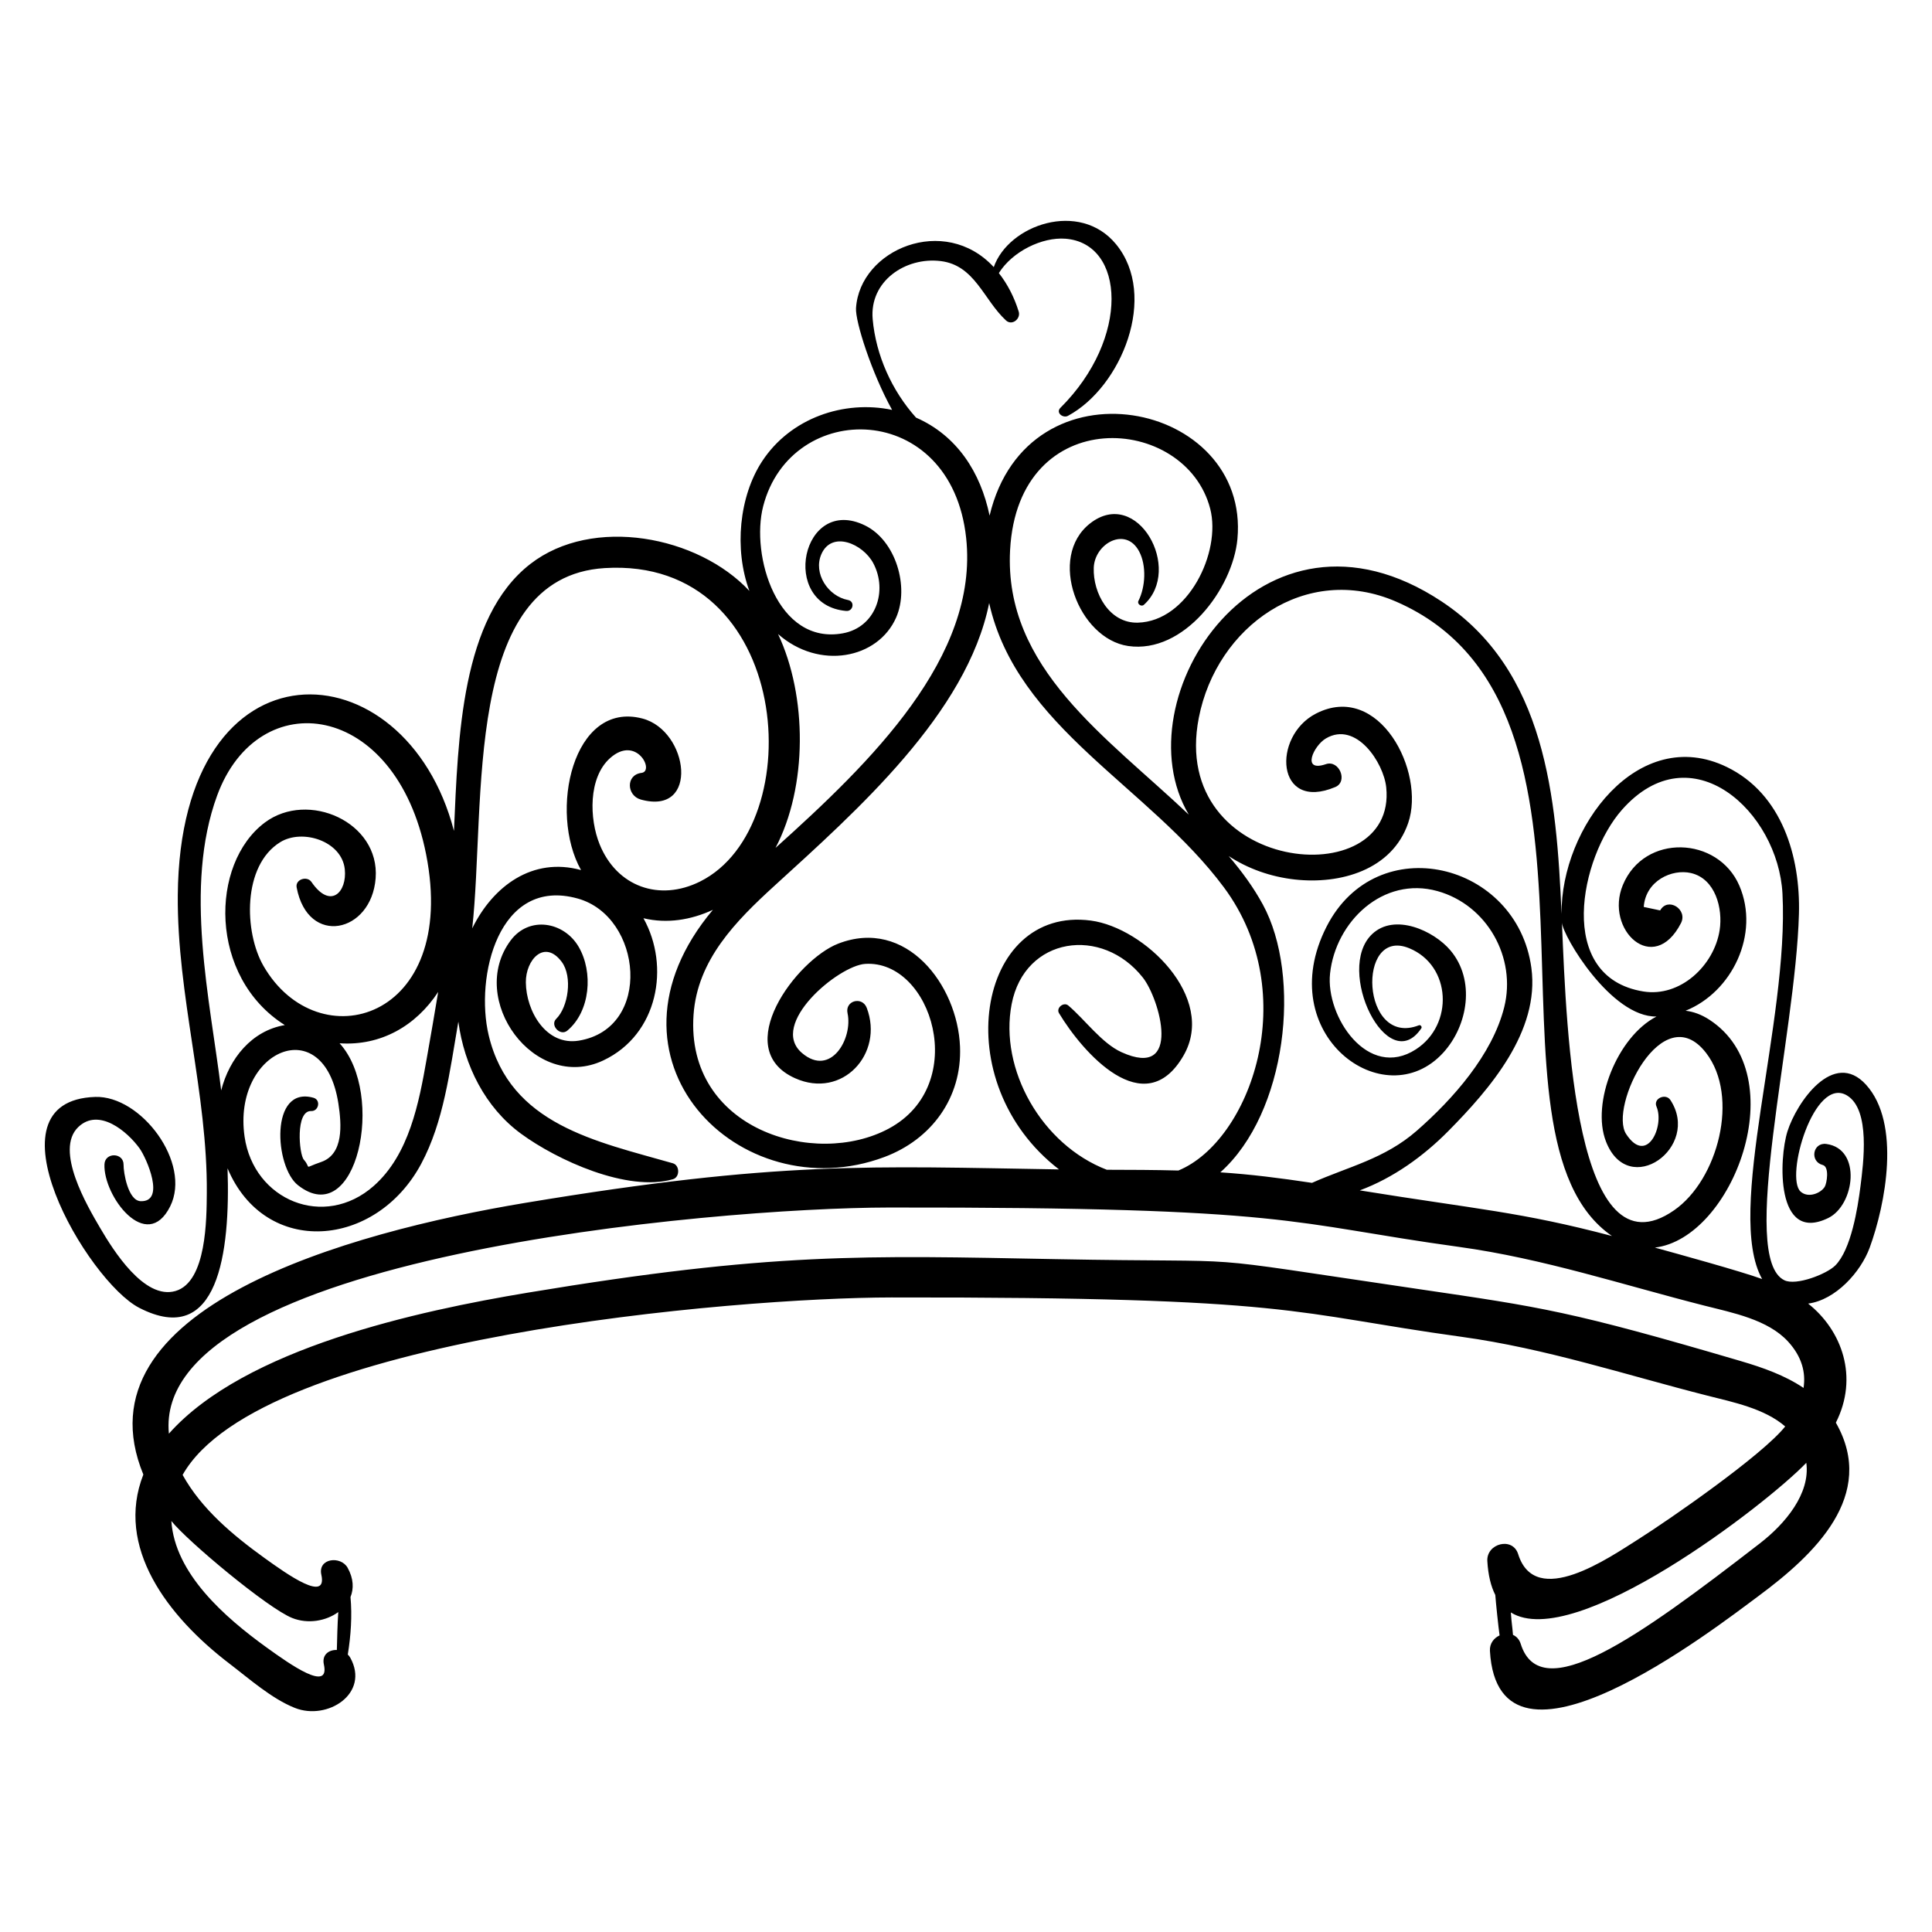
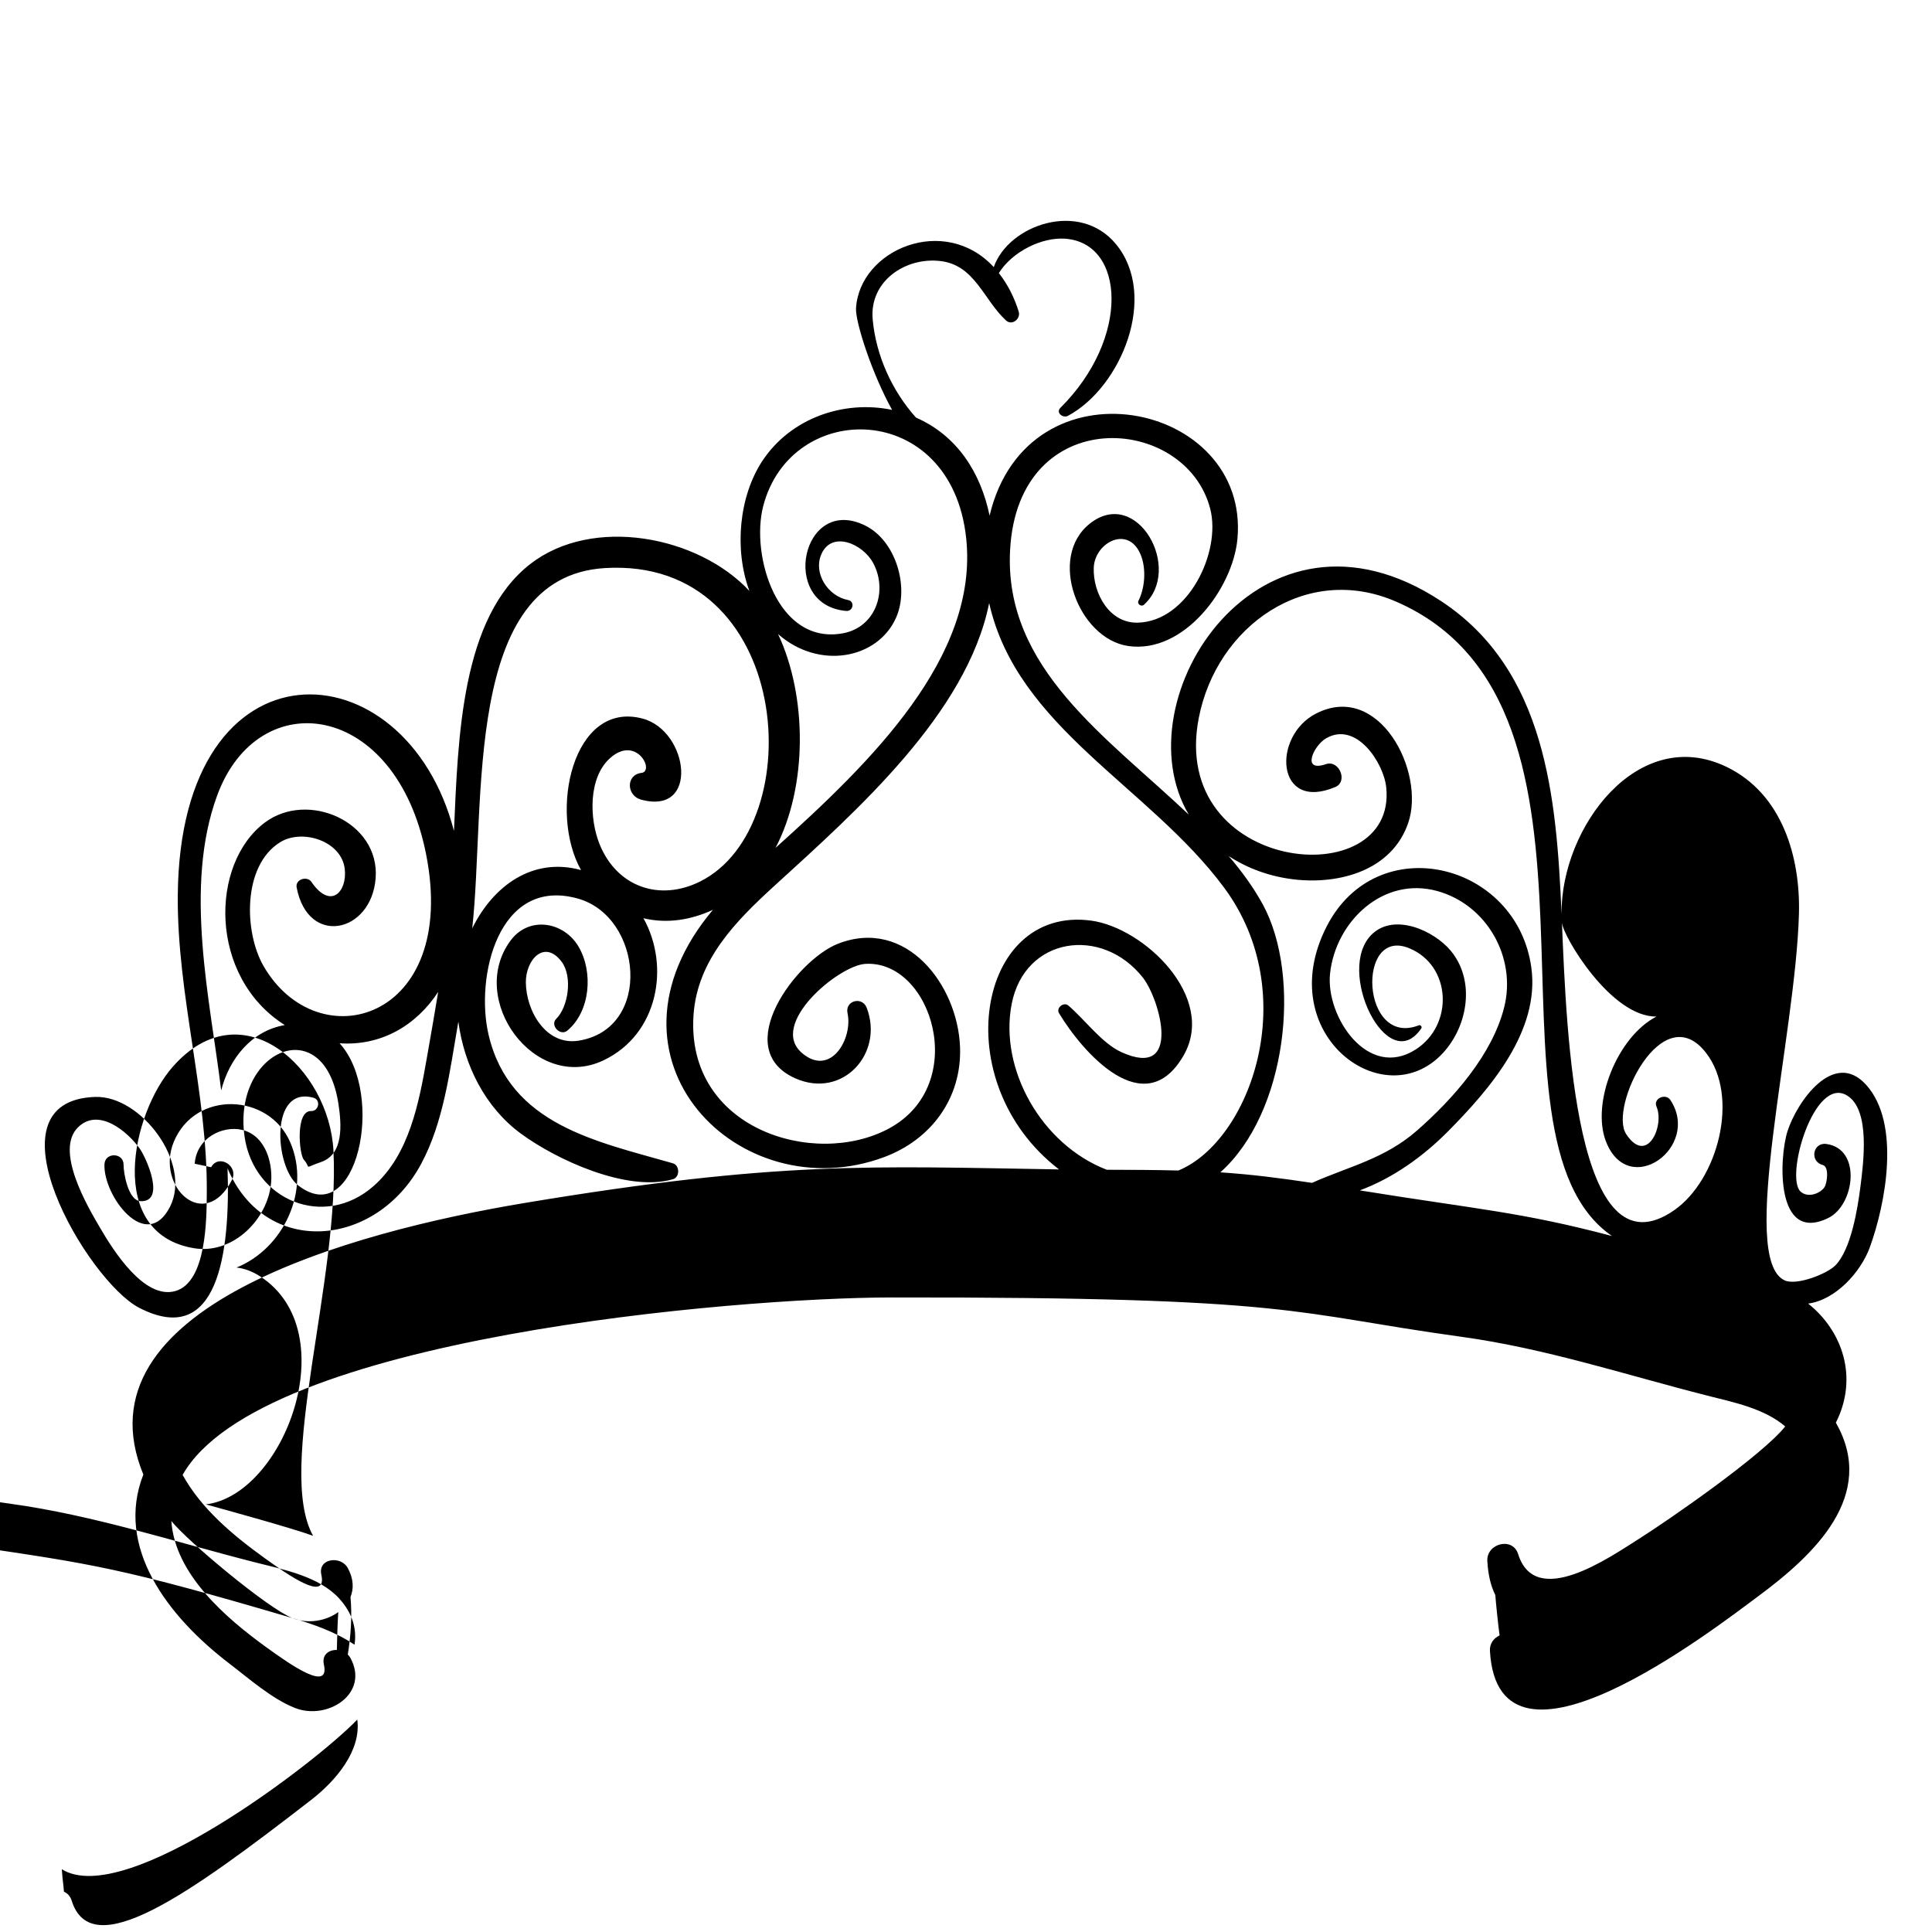
<svg xmlns="http://www.w3.org/2000/svg" fill="#000000" width="800px" height="800px" version="1.1" viewBox="144 144 512 512">
-   <path d="m638.52 431.46c-8.621-9.496-18.383 4.668-20.824 12.359-2.238 7.055-3.25 29.855 10.828 22.957 6.981-3.418 8.93-18.32-0.508-19.609-3.641-0.496-4.477 4.66-0.977 5.57 1.824 0.473 1.098 4.836 0.535 5.773-1.004 1.672-4.352 3.106-6.391 1.281-4.223-3.789 3.547-30.816 12.32-25.465 6.231 3.801 4.309 17.969 3.539 24.074-0.734 5.82-2.484 16.773-6.684 20.973-2.262 2.262-10.348 5.418-13.469 3.914-12.23-5.891 2.973-64.668 3.848-97.109 0.41-15.102-4.453-31.797-19.113-38.914-23.488-11.398-44.004 16.004-43.797 38.938-1.344-30.906-4.148-64.57-31.852-82.855-47.93-31.637-85.113 25.906-66.938 56.535-21.715-20.59-49.023-38.766-47.355-70.098 2.086-39.199 46.566-36.082 53.039-10.941 2.957 11.488-5.883 29.82-19.188 30.168-7.547 0.199-11.906-7.785-11.68-14.531 0.215-6.422 8.457-11.082 12.027-4.352 1.996 3.766 1.676 9.43-0.184 13.109-0.418 0.824 0.77 1.645 1.434 1.051 10.457-9.398-1.699-31.398-14.242-21.582-11.43 8.949-3.039 30.574 10.09 32.492 14.762 2.156 27.727-15.23 28.949-28.332 3.41-36.645-55.582-48.75-65.676-6.219-2.383-11.477-8.629-21.215-19.496-25.977-6.387-7.121-10.633-16.488-11.488-26.078-0.898-10.082 8.719-16.551 18.039-15.402 9.055 1.113 11.352 10.246 17.285 15.727 1.617 1.492 3.961-0.438 3.375-2.34-1.156-3.758-2.945-7.258-5.262-10.207 3.625-5.781 11.496-9.574 17.629-9.109 15.84 1.199 17.227 26.371-1.32 44.824-1.293 1.285 0.688 2.824 2.004 2.117 14.18-7.625 24.008-31.797 12.73-45.496-9.641-11.707-28.469-5.133-32.391 6.082-13.055-14.141-35.504-4.695-36.504 10.867-0.227 3.516 4.148 17.227 9.562 26.973-12.754-2.684-26.934 2.141-34.449 13.625-6.055 9.258-7.477 23.23-3.367 34.352-13.578-14.578-41.527-19.977-58.066-7.137-18.32 14.219-19.133 45.98-20.227 70.742-12.855-49.457-72.625-52.285-73.191 17.039-0.219 26.57 7.922 52.531 7.688 78.953-0.059 6.66-0.016 23.5-8.285 25.926-8.281 2.43-16.555-10.871-19.941-16.641-3.434-5.844-12.184-20.688-5.844-26.793 5.461-5.258 13.047 1.18 16.266 5.656 1.832 2.551 6.953 14.195 0.293 13.977-3.371-0.109-4.574-7.656-4.543-9.641 0.051-3.266-4.926-3.398-5.066-0.137-0.355 8.41 11.152 23.703 17.414 11.156 5.738-11.508-7.719-29.414-19.875-29.008-29.953 1-2.059 48.82 11.684 55.895 20.926 10.777 24.16-14.602 23.395-36.977 9.969 23.676 39.324 21.215 51.324-1.203 5.93-11.078 7.519-24.219 9.84-37.66 1.551 11.566 7.094 22.715 16.609 29.691 9.594 7.031 28.246 15.559 40.277 12.059 1.852-0.539 1.82-3.688-0.027-4.219-20.262-5.809-43.168-10.172-48.82-33.941-3.648-15.34 2.504-42.117 23.625-36.215 17.129 4.785 19.871 34.41 0.293 37.652-8.719 1.445-14.004-7.859-14.066-15.449-0.047-6.019 4.965-11.504 9.5-5.434 2.953 3.953 1.719 11.992-1.449 15.102-1.73 1.699 1.07 4.688 2.941 3.125 6.106-5.086 6.91-15.531 2.996-22.219-3.902-6.672-13.105-8.23-17.992-1.707-11.684 15.594 6.348 40.406 24.527 31.828 14.57-6.875 17.742-24.965 10.641-37.684 6.324 1.504 12.59 0.449 18.402-2.223-33.195 39.5 7.129 79.797 45.414 65.516 12.5-4.664 20.617-15.711 20.082-29.234-0.648-16.418-14.293-34.328-32.316-27.312-10.98 4.273-28.809 27.848-11.398 35.652 12.543 5.621 23.594-6.504 19-18.633-1.199-3.164-5.824-1.953-5.094 1.414 1.449 6.68-4.449 17.02-12.055 10.551-8.98-7.637 9.637-23.176 16.727-23.633 17.648-1.137 27.922 32 6.269 43.641-19.668 10.574-53.871 0.176-51.754-30.152 1.02-14.578 11.215-24.848 21.449-34.191 21.715-19.824 51-45.629 56.895-74.918 7.371 32.977 42.273 48.535 62.18 75.301 21.086 28.355 6.93 67.277-12.035 75.078-6.316-0.168-12.645-0.188-18.969-0.199-17.262-6.633-28.551-26.613-25.219-43.898 3.453-17.898 23.965-20.766 34.785-7.016 4.473 5.684 10.535 27.121-5.684 19.75-5.211-2.367-9.676-8.629-14.09-12.371-1.215-1.027-3.293 0.641-2.457 2.035 6.172 10.27 22.645 29.273 33.02 11.195 8.816-15.359-10.418-33.844-24.562-35.73-30.16-4.019-38.434 42.879-8.461 65.941-49.871-0.801-74.121-2.328-141.43 8.863-46.996 7.812-119.37 27.938-101.23 72-7.523 19.195 6.367 37.559 22.84 50.129 5.18 3.953 11.184 9.289 17.32 11.719 8.633 3.418 19.941-3.812 14.672-13.32-0.176-0.316-0.402-0.586-0.652-0.828 0.816-5.016 1.172-10.223 0.719-15.234 0.898-2.223 0.836-4.879-0.754-7.746-1.805-3.254-7.949-2.582-6.973 1.836 1.645 7.445-8.879 0.02-15.082-4.453-8.363-6.031-16.684-12.98-21.684-22.008 20.555-36.473 146.82-46.98 187.87-47.027 107.91-0.133 105.53 4.16 151.11 10.438 22.305 3.074 43.352 10.055 65.066 15.574 6.742 1.715 15.164 3.398 20.656 8.172-5.984 7.57-30.75 24.73-38.883 29.867-7.75 4.891-27.312 18.578-31.883 3.977-1.465-4.684-8.441-2.84-8.172 1.828 0.215 3.746 0.953 6.703 2.113 8.996 0.125 1.863 0.848 8.816 1.137 10.711-1.504 0.688-2.676 2.141-2.562 4.106 2.223 38.609 59.367-5.785 71.223-14.578 14.664-10.875 31.484-26.613 20.453-45.906 6.09-12.066 1.645-24.43-7.348-31.559 7.285-0.961 13.941-8.359 16.316-14.832 4.207-11.512 8.324-32.93-0.969-43.168zm-436.96-76.676c10.926-29.695 47.328-25.039 55.363 15.617 8.711 44.082-28.668 54.625-43.105 29.57-5.133-8.902-5.625-26.582 4.457-32.793 5.867-3.613 16.301-0.312 17.098 7.176 0.641 6.008-3.758 10.785-8.836 3.371-1.156-1.688-4.328-0.707-3.922 1.457 2.981 15.766 19.824 12.109 20.934-2.449 1.137-14.902-17.91-23.285-29.328-14.777-14.633 10.898-14.98 40.926 5.258 53.703-8.754 1.469-14.711 8.852-16.863 17.309-2.918-23.965-10.004-53.855-1.055-78.184zm41.508 103.48c-13.152 11.629-31.828 3.82-34.254-13.043-3.285-22.855 21.043-33.551 24.863-8.758 0.855 5.559 1.434 13.418-4.582 15.48-5.012 1.715-2.445 1.805-4.574-0.613-1.266-1.441-2.273-13.051 1.945-12.891 2.008 0.074 2.625-2.949 0.617-3.516-11.652-3.281-10.309 18.297-4.129 23.16 15.582 12.27 23.355-24.109 11.043-37.602 10.953 0.746 20.254-4.648 26.129-13.613-0.961 5.891-2.008 11.77-3.035 17.648-2.055 11.746-4.656 25.461-14.023 33.746zm59.84-90.512c-2.738-6.754-3.039-17.664 2.773-22.848 6.981-6.227 11.887 3.492 8.332 3.918-4.238 0.508-3.938 6.023-0.199 7.062 15.66 4.352 12.715-18.242 0.441-21.465-18.461-4.856-24.93 24.742-16.273 40.16-12.816-3.535-23.336 4.219-28.836 15.449 3.656-33.094-2.703-93.133 35.102-95.48 49.918-3.094 54.73 68.418 25.258 83.074-10.73 5.34-22.023 1.41-26.598-9.871zm46.613 0.949c8.539-16.246 8.414-40.238 0.672-56.672 10.871 9.594 26.473 6.621 31.305-4.402 3.527-8.047-0.074-20.359-8.246-24.371-16.762-8.227-22.863 21.098-5.004 22.652 1.863 0.164 2.379-2.539 0.496-2.894-5.348-1.016-9.27-7.082-7.082-12.129 2.754-6.359 11.027-2.797 13.77 2.375 3.914 7.394 0.621 16.977-8.043 18.57-17.414 3.203-24.504-20.664-21.133-33.691 7.383-28.531 49.863-28.234 53.789 8.453 3.363 31.5-25.207 59.371-50.523 82.109zm233.47 44.691c-10.426 5.367-17.34 22.926-13.402 33.094 5.981 15.449 25.277 1.516 17.082-10.969-1.23-1.871-4.625-0.434-3.68 1.754 2.184 5.047-2.516 15.695-8.043 7.269-4.648-7.09 9.582-36.527 21.18-21.508 8.945 11.582 3.141 33.629-8.453 41.691-26.195 18.215-28.527-47.008-29.746-76.211 0.258 3.606 13.027 25.082 25.062 24.879zm-104.34-29.711c-2.461-4.516-5.555-8.75-9.035-12.816 5.09 3.344 11.105 5.496 17.531 6.211 12 1.34 25.762-2.477 30.043-14.992 4.644-13.574-7.727-37.57-24.445-28.977-11.719 6.023-10.641 26.105 5.121 19.465 3.441-1.449 1.039-7.273-2.492-6.062-6.582 2.254-3.262-4.902 0.004-6.82 8.004-4.703 15.316 6.434 15.988 12.984 2.941 28.68-57.754 22.93-49.672-18.449 4.738-24.266 28.406-41.152 52.262-30.801 64.277 27.902 18.77 141.68 57.234 168.13-24.289-6.418-35.617-7.039-66.836-12.09 8.863-3.281 16.895-9.078 23.445-15.699 10.977-11.098 24.305-26.461 22.031-43.262-3.789-28.027-40.969-37.078-54.289-10.91-14.5 28.496 15.312 50.496 30.934 33.379 6.602-7.234 8.531-19.258 1.91-27.102-4.461-5.281-14.809-9.938-20.738-4.344-10.027 9.461 4.098 38.23 13.016 24.984 0.258-0.383-0.191-0.973-0.633-0.801-15.324 5.992-16.66-26.199-2.59-20.426 11.215 4.602 11.863 20.27 1.809 26.793-12.73 8.262-23.988-8.703-22.773-20.074 1.469-13.754 14.039-25.867 28.465-21.852 13.16 3.664 20.973 17.66 17.688 30.781-3.144 12.551-13.598 24.363-23.172 32.73-8.547 7.469-18.082 9.496-27.766 13.812-8.68-1.305-16.059-2.238-24.297-2.789 17.641-15.688 21.656-51.914 11.258-71.004zm-257.2 189.11c4.168 1.652 8.949 0.801 12.195-1.574-0.223 3.332-0.289 6.695-0.379 10.043-2.059-0.074-4.019 1.219-3.434 3.859 1.648 7.449-8.898 0.008-15.082-4.453-11.223-8.09-24.418-19.66-25.34-33.582 4.242 5.324 25.547 23.137 32.039 25.707zm384.01-68.051c-45.289-13.316-52.758-14.301-85.57-19.129-64.551-9.492-39.363-6.848-96.277-7.93-50.426-0.957-75.137-1.855-139.72 8.883-29.059 4.832-75.023 14.734-95.137 37.371-4.539-46.938 144.47-59.875 190.81-59.93 107.91-0.133 105.53 4.16 151.11 10.438 22.305 3.07 43.352 10.055 65.066 15.574 7.356 1.871 16.754 3.66 22.117 9.512 3.688 4.027 4.723 8.234 4.098 12.285-4.941-3.34-10.859-5.418-16.496-7.074zm4.961 48.242c-32.535 25.195-58.164 43.438-63.414 26.668-0.383-1.223-1.145-1.988-2.051-2.391-0.219-2.742-0.309-2.43-0.57-5.945 16.867 10.562 67.812-28.672 78.305-39.66 1.102 8.164-5.574 16.148-12.27 21.328zm-27.871-78.359c20.676-2.426 37.105-45.664 14.438-60.395-2.129-1.383-4.242-2.137-6.297-2.371 12.34-4.949 19.758-20.332 14.254-33.141-5.629-13.098-25.199-13.938-30.887-0.148-4.875 11.816 8.156 24.172 15.41 10.086 1.883-3.656-3.465-7.047-5.508-3.383-1.449-0.309-2.898-0.617-4.352-0.922 0.496-6.953 7.488-10.148 12.508-8.984 6.519 1.512 8.492 9.434 7.606 15.133-1.461 9.402-10.453 17.848-20.242 16.25-23.43-3.82-16.684-35.613-5.676-48.109 18.387-20.871 41.438 0.504 42.57 22.207 1.781 34.039-15.332 84.348-5.394 102.11-5.609-2.047-22.637-6.738-28.43-8.332z" />
+   <path d="m638.52 431.46c-8.621-9.496-18.383 4.668-20.824 12.359-2.238 7.055-3.25 29.855 10.828 22.957 6.981-3.418 8.93-18.32-0.508-19.609-3.641-0.496-4.477 4.66-0.977 5.57 1.824 0.473 1.098 4.836 0.535 5.773-1.004 1.672-4.352 3.106-6.391 1.281-4.223-3.789 3.547-30.816 12.32-25.465 6.231 3.801 4.309 17.969 3.539 24.074-0.734 5.82-2.484 16.773-6.684 20.973-2.262 2.262-10.348 5.418-13.469 3.914-12.23-5.891 2.973-64.668 3.848-97.109 0.41-15.102-4.453-31.797-19.113-38.914-23.488-11.398-44.004 16.004-43.797 38.938-1.344-30.906-4.148-64.57-31.852-82.855-47.93-31.637-85.113 25.906-66.938 56.535-21.715-20.59-49.023-38.766-47.355-70.098 2.086-39.199 46.566-36.082 53.039-10.941 2.957 11.488-5.883 29.82-19.188 30.168-7.547 0.199-11.906-7.785-11.68-14.531 0.215-6.422 8.457-11.082 12.027-4.352 1.996 3.766 1.676 9.43-0.184 13.109-0.418 0.824 0.77 1.645 1.434 1.051 10.457-9.398-1.699-31.398-14.242-21.582-11.43 8.949-3.039 30.574 10.09 32.492 14.762 2.156 27.727-15.23 28.949-28.332 3.41-36.645-55.582-48.75-65.676-6.219-2.383-11.477-8.629-21.215-19.496-25.977-6.387-7.121-10.633-16.488-11.488-26.078-0.898-10.082 8.719-16.551 18.039-15.402 9.055 1.113 11.352 10.246 17.285 15.727 1.617 1.492 3.961-0.438 3.375-2.34-1.156-3.758-2.945-7.258-5.262-10.207 3.625-5.781 11.496-9.574 17.629-9.109 15.84 1.199 17.227 26.371-1.32 44.824-1.293 1.285 0.688 2.824 2.004 2.117 14.18-7.625 24.008-31.797 12.73-45.496-9.641-11.707-28.469-5.133-32.391 6.082-13.055-14.141-35.504-4.695-36.504 10.867-0.227 3.516 4.148 17.227 9.562 26.973-12.754-2.684-26.934 2.141-34.449 13.625-6.055 9.258-7.477 23.23-3.367 34.352-13.578-14.578-41.527-19.977-58.066-7.137-18.32 14.219-19.133 45.98-20.227 70.742-12.855-49.457-72.625-52.285-73.191 17.039-0.219 26.57 7.922 52.531 7.688 78.953-0.059 6.66-0.016 23.5-8.285 25.926-8.281 2.43-16.555-10.871-19.941-16.641-3.434-5.844-12.184-20.688-5.844-26.793 5.461-5.258 13.047 1.18 16.266 5.656 1.832 2.551 6.953 14.195 0.293 13.977-3.371-0.109-4.574-7.656-4.543-9.641 0.051-3.266-4.926-3.398-5.066-0.137-0.355 8.41 11.152 23.703 17.414 11.156 5.738-11.508-7.719-29.414-19.875-29.008-29.953 1-2.059 48.82 11.684 55.895 20.926 10.777 24.16-14.602 23.395-36.977 9.969 23.676 39.324 21.215 51.324-1.203 5.93-11.078 7.519-24.219 9.84-37.66 1.551 11.566 7.094 22.715 16.609 29.691 9.594 7.031 28.246 15.559 40.277 12.059 1.852-0.539 1.82-3.688-0.027-4.219-20.262-5.809-43.168-10.172-48.82-33.941-3.648-15.34 2.504-42.117 23.625-36.215 17.129 4.785 19.871 34.41 0.293 37.652-8.719 1.445-14.004-7.859-14.066-15.449-0.047-6.019 4.965-11.504 9.5-5.434 2.953 3.953 1.719 11.992-1.449 15.102-1.73 1.699 1.07 4.688 2.941 3.125 6.106-5.086 6.91-15.531 2.996-22.219-3.902-6.672-13.105-8.23-17.992-1.707-11.684 15.594 6.348 40.406 24.527 31.828 14.57-6.875 17.742-24.965 10.641-37.684 6.324 1.504 12.59 0.449 18.402-2.223-33.195 39.5 7.129 79.797 45.414 65.516 12.5-4.664 20.617-15.711 20.082-29.234-0.648-16.418-14.293-34.328-32.316-27.312-10.98 4.273-28.809 27.848-11.398 35.652 12.543 5.621 23.594-6.504 19-18.633-1.199-3.164-5.824-1.953-5.094 1.414 1.449 6.68-4.449 17.02-12.055 10.551-8.98-7.637 9.637-23.176 16.727-23.633 17.648-1.137 27.922 32 6.269 43.641-19.668 10.574-53.871 0.176-51.754-30.152 1.02-14.578 11.215-24.848 21.449-34.191 21.715-19.824 51-45.629 56.895-74.918 7.371 32.977 42.273 48.535 62.18 75.301 21.086 28.355 6.93 67.277-12.035 75.078-6.316-0.168-12.645-0.188-18.969-0.199-17.262-6.633-28.551-26.613-25.219-43.898 3.453-17.898 23.965-20.766 34.785-7.016 4.473 5.684 10.535 27.121-5.684 19.75-5.211-2.367-9.676-8.629-14.09-12.371-1.215-1.027-3.293 0.641-2.457 2.035 6.172 10.27 22.645 29.273 33.02 11.195 8.816-15.359-10.418-33.844-24.562-35.73-30.16-4.019-38.434 42.879-8.461 65.941-49.871-0.801-74.121-2.328-141.43 8.863-46.996 7.812-119.37 27.938-101.23 72-7.523 19.195 6.367 37.559 22.84 50.129 5.18 3.953 11.184 9.289 17.32 11.719 8.633 3.418 19.941-3.812 14.672-13.32-0.176-0.316-0.402-0.586-0.652-0.828 0.816-5.016 1.172-10.223 0.719-15.234 0.898-2.223 0.836-4.879-0.754-7.746-1.805-3.254-7.949-2.582-6.973 1.836 1.645 7.445-8.879 0.02-15.082-4.453-8.363-6.031-16.684-12.98-21.684-22.008 20.555-36.473 146.82-46.98 187.87-47.027 107.91-0.133 105.53 4.16 151.11 10.438 22.305 3.074 43.352 10.055 65.066 15.574 6.742 1.715 15.164 3.398 20.656 8.172-5.984 7.57-30.75 24.73-38.883 29.867-7.75 4.891-27.312 18.578-31.883 3.977-1.465-4.684-8.441-2.84-8.172 1.828 0.215 3.746 0.953 6.703 2.113 8.996 0.125 1.863 0.848 8.816 1.137 10.711-1.504 0.688-2.676 2.141-2.562 4.106 2.223 38.609 59.367-5.785 71.223-14.578 14.664-10.875 31.484-26.613 20.453-45.906 6.09-12.066 1.645-24.43-7.348-31.559 7.285-0.961 13.941-8.359 16.316-14.832 4.207-11.512 8.324-32.93-0.969-43.168zm-436.96-76.676c10.926-29.695 47.328-25.039 55.363 15.617 8.711 44.082-28.668 54.625-43.105 29.57-5.133-8.902-5.625-26.582 4.457-32.793 5.867-3.613 16.301-0.312 17.098 7.176 0.641 6.008-3.758 10.785-8.836 3.371-1.156-1.688-4.328-0.707-3.922 1.457 2.981 15.766 19.824 12.109 20.934-2.449 1.137-14.902-17.91-23.285-29.328-14.777-14.633 10.898-14.98 40.926 5.258 53.703-8.754 1.469-14.711 8.852-16.863 17.309-2.918-23.965-10.004-53.855-1.055-78.184zm41.508 103.48c-13.152 11.629-31.828 3.82-34.254-13.043-3.285-22.855 21.043-33.551 24.863-8.758 0.855 5.559 1.434 13.418-4.582 15.48-5.012 1.715-2.445 1.805-4.574-0.613-1.266-1.441-2.273-13.051 1.945-12.891 2.008 0.074 2.625-2.949 0.617-3.516-11.652-3.281-10.309 18.297-4.129 23.16 15.582 12.27 23.355-24.109 11.043-37.602 10.953 0.746 20.254-4.648 26.129-13.613-0.961 5.891-2.008 11.77-3.035 17.648-2.055 11.746-4.656 25.461-14.023 33.746zm59.84-90.512c-2.738-6.754-3.039-17.664 2.773-22.848 6.981-6.227 11.887 3.492 8.332 3.918-4.238 0.508-3.938 6.023-0.199 7.062 15.66 4.352 12.715-18.242 0.441-21.465-18.461-4.856-24.93 24.742-16.273 40.16-12.816-3.535-23.336 4.219-28.836 15.449 3.656-33.094-2.703-93.133 35.102-95.48 49.918-3.094 54.73 68.418 25.258 83.074-10.73 5.34-22.023 1.41-26.598-9.871zm46.613 0.949c8.539-16.246 8.414-40.238 0.672-56.672 10.871 9.594 26.473 6.621 31.305-4.402 3.527-8.047-0.074-20.359-8.246-24.371-16.762-8.227-22.863 21.098-5.004 22.652 1.863 0.164 2.379-2.539 0.496-2.894-5.348-1.016-9.27-7.082-7.082-12.129 2.754-6.359 11.027-2.797 13.77 2.375 3.914 7.394 0.621 16.977-8.043 18.57-17.414 3.203-24.504-20.664-21.133-33.691 7.383-28.531 49.863-28.234 53.789 8.453 3.363 31.5-25.207 59.371-50.523 82.109zm233.47 44.691c-10.426 5.367-17.34 22.926-13.402 33.094 5.981 15.449 25.277 1.516 17.082-10.969-1.23-1.871-4.625-0.434-3.68 1.754 2.184 5.047-2.516 15.695-8.043 7.269-4.648-7.09 9.582-36.527 21.18-21.508 8.945 11.582 3.141 33.629-8.453 41.691-26.195 18.215-28.527-47.008-29.746-76.211 0.258 3.606 13.027 25.082 25.062 24.879zm-104.34-29.711c-2.461-4.516-5.555-8.75-9.035-12.816 5.09 3.344 11.105 5.496 17.531 6.211 12 1.34 25.762-2.477 30.043-14.992 4.644-13.574-7.727-37.57-24.445-28.977-11.719 6.023-10.641 26.105 5.121 19.465 3.441-1.449 1.039-7.273-2.492-6.062-6.582 2.254-3.262-4.902 0.004-6.82 8.004-4.703 15.316 6.434 15.988 12.984 2.941 28.68-57.754 22.93-49.672-18.449 4.738-24.266 28.406-41.152 52.262-30.801 64.277 27.902 18.77 141.68 57.234 168.13-24.289-6.418-35.617-7.039-66.836-12.09 8.863-3.281 16.895-9.078 23.445-15.699 10.977-11.098 24.305-26.461 22.031-43.262-3.789-28.027-40.969-37.078-54.289-10.91-14.5 28.496 15.312 50.496 30.934 33.379 6.602-7.234 8.531-19.258 1.91-27.102-4.461-5.281-14.809-9.938-20.738-4.344-10.027 9.461 4.098 38.23 13.016 24.984 0.258-0.383-0.191-0.973-0.633-0.801-15.324 5.992-16.66-26.199-2.59-20.426 11.215 4.602 11.863 20.27 1.809 26.793-12.73 8.262-23.988-8.703-22.773-20.074 1.469-13.754 14.039-25.867 28.465-21.852 13.16 3.664 20.973 17.66 17.688 30.781-3.144 12.551-13.598 24.363-23.172 32.73-8.547 7.469-18.082 9.496-27.766 13.812-8.68-1.305-16.059-2.238-24.297-2.789 17.641-15.688 21.656-51.914 11.258-71.004zm-257.2 189.11c4.168 1.652 8.949 0.801 12.195-1.574-0.223 3.332-0.289 6.695-0.379 10.043-2.059-0.074-4.019 1.219-3.434 3.859 1.648 7.449-8.898 0.008-15.082-4.453-11.223-8.09-24.418-19.66-25.34-33.582 4.242 5.324 25.547 23.137 32.039 25.707zc-45.289-13.316-52.758-14.301-85.57-19.129-64.551-9.492-39.363-6.848-96.277-7.93-50.426-0.957-75.137-1.855-139.72 8.883-29.059 4.832-75.023 14.734-95.137 37.371-4.539-46.938 144.47-59.875 190.81-59.93 107.91-0.133 105.53 4.16 151.11 10.438 22.305 3.07 43.352 10.055 65.066 15.574 7.356 1.871 16.754 3.66 22.117 9.512 3.688 4.027 4.723 8.234 4.098 12.285-4.941-3.34-10.859-5.418-16.496-7.074zm4.961 48.242c-32.535 25.195-58.164 43.438-63.414 26.668-0.383-1.223-1.145-1.988-2.051-2.391-0.219-2.742-0.309-2.43-0.57-5.945 16.867 10.562 67.812-28.672 78.305-39.66 1.102 8.164-5.574 16.148-12.27 21.328zm-27.871-78.359c20.676-2.426 37.105-45.664 14.438-60.395-2.129-1.383-4.242-2.137-6.297-2.371 12.34-4.949 19.758-20.332 14.254-33.141-5.629-13.098-25.199-13.938-30.887-0.148-4.875 11.816 8.156 24.172 15.41 10.086 1.883-3.656-3.465-7.047-5.508-3.383-1.449-0.309-2.898-0.617-4.352-0.922 0.496-6.953 7.488-10.148 12.508-8.984 6.519 1.512 8.492 9.434 7.606 15.133-1.461 9.402-10.453 17.848-20.242 16.25-23.43-3.82-16.684-35.613-5.676-48.109 18.387-20.871 41.438 0.504 42.57 22.207 1.781 34.039-15.332 84.348-5.394 102.11-5.609-2.047-22.637-6.738-28.43-8.332z" />
</svg>